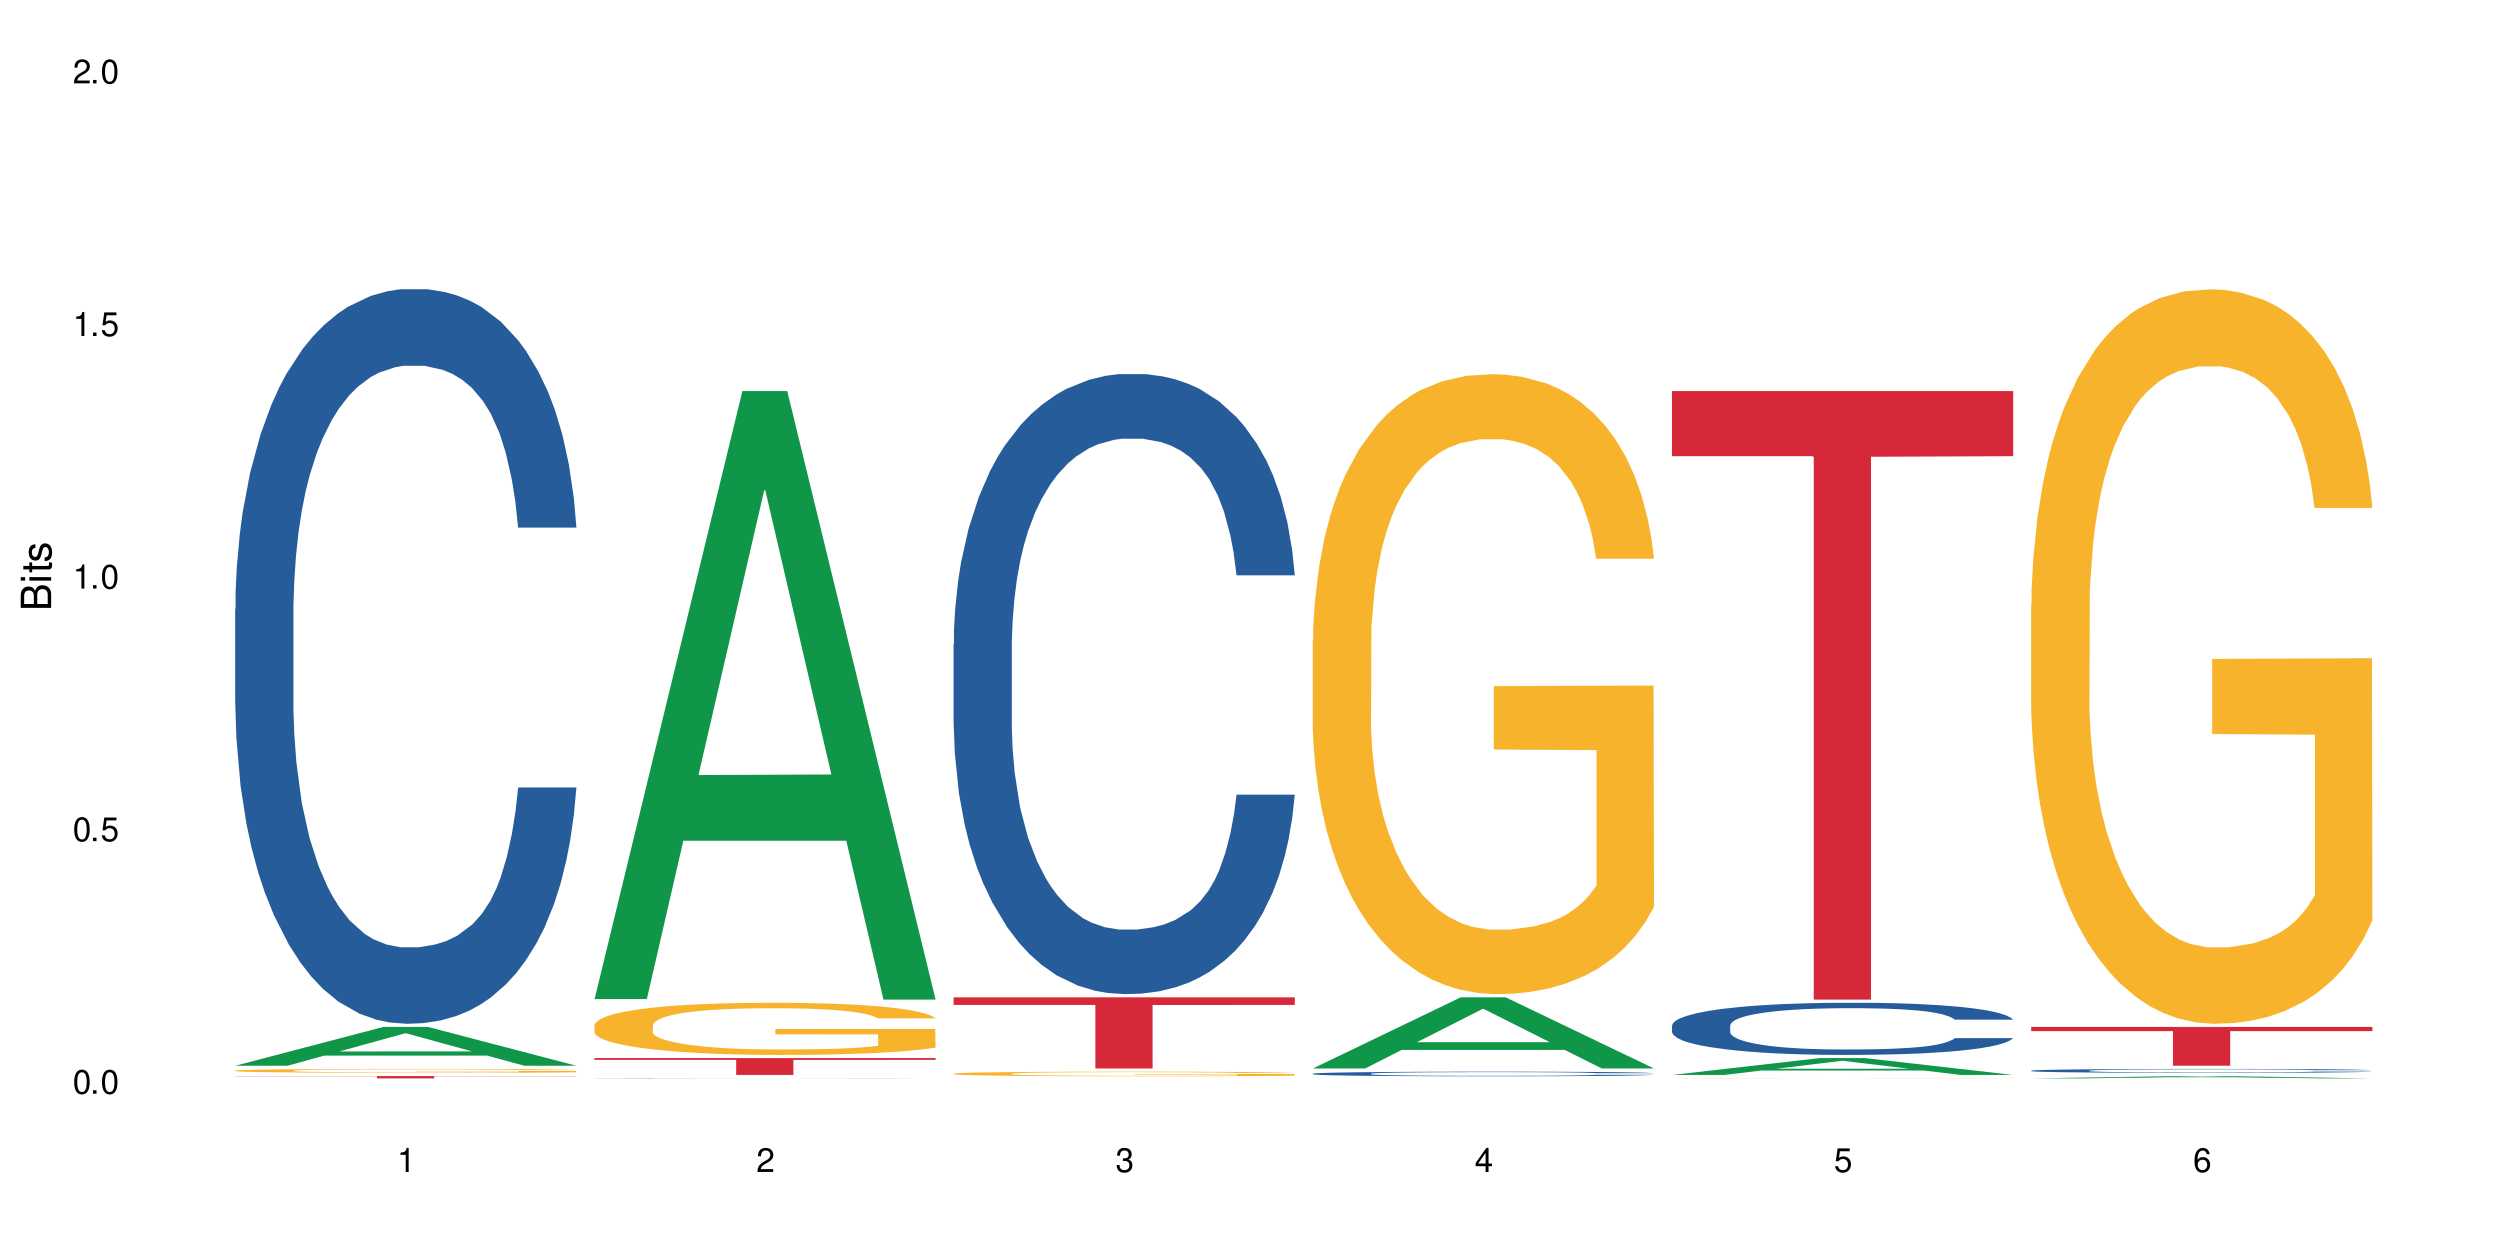
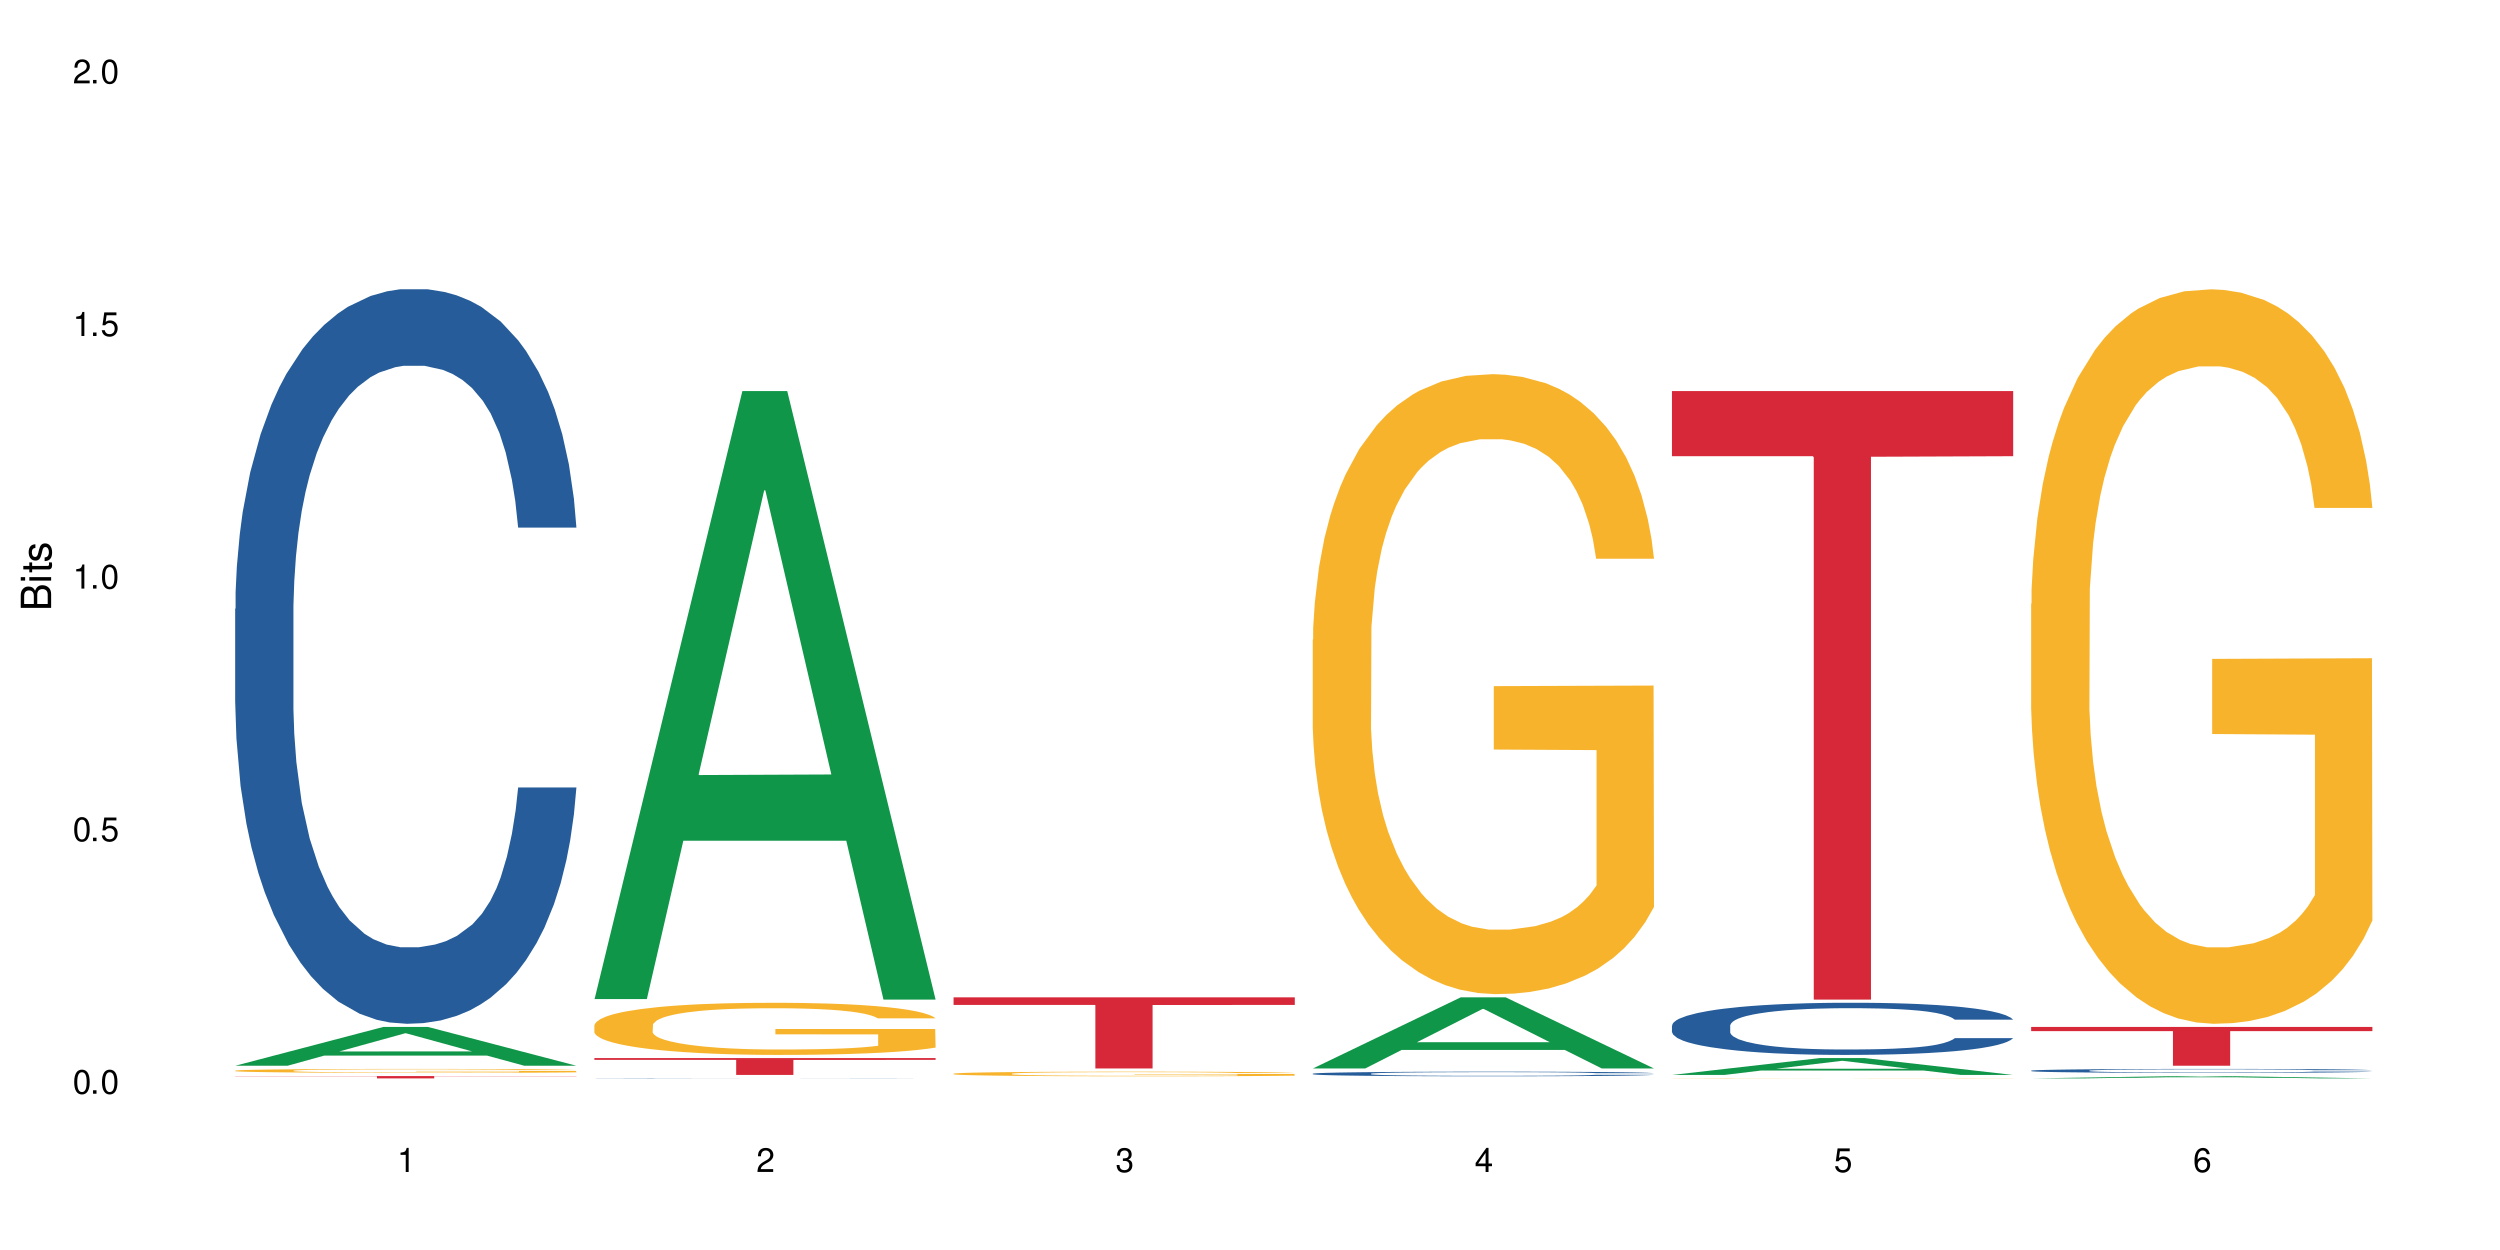
<svg xmlns="http://www.w3.org/2000/svg" xmlns:xlink="http://www.w3.org/1999/xlink" width="720" height="360" viewBox="0 0 720 360">
  <defs>
    <g>
      <g id="glyph-0-0">
</g>
      <g id="glyph-0-1">
        <path d="M 2.641 -6.938 C 2 -6.938 1.422 -6.656 1.078 -6.172 C 0.641 -5.562 0.406 -4.641 0.406 -3.359 C 0.406 -1.016 1.188 0.219 2.641 0.219 C 4.078 0.219 4.859 -1.016 4.859 -3.297 C 4.859 -4.641 4.656 -5.547 4.203 -6.172 C 3.844 -6.656 3.281 -6.938 2.641 -6.938 Z M 2.641 -6.188 C 3.547 -6.188 4 -5.25 4 -3.375 C 4 -1.406 3.562 -0.484 2.625 -0.484 C 1.734 -0.484 1.281 -1.438 1.281 -3.344 C 1.281 -5.25 1.734 -6.188 2.641 -6.188 Z M 2.641 -6.188 " />
      </g>
      <g id="glyph-0-2">
        <path d="M 1.828 -1 L 0.828 -1 L 0.828 0 L 1.828 0 Z M 1.828 -1 " />
      </g>
      <g id="glyph-0-3">
        <path d="M 4.562 -6.797 L 1.062 -6.797 L 0.547 -3.094 L 1.328 -3.094 C 1.719 -3.562 2.047 -3.734 2.578 -3.734 C 3.484 -3.734 4.062 -3.109 4.062 -2.094 C 4.062 -1.125 3.484 -0.531 2.578 -0.531 C 1.828 -0.531 1.375 -0.906 1.188 -1.672 L 0.328 -1.672 C 0.453 -1.109 0.547 -0.844 0.75 -0.594 C 1.125 -0.078 1.828 0.219 2.594 0.219 C 3.969 0.219 4.922 -0.781 4.922 -2.219 C 4.922 -3.562 4.031 -4.484 2.719 -4.484 C 2.25 -4.484 1.859 -4.359 1.469 -4.062 L 1.734 -5.969 L 4.562 -5.969 Z M 4.562 -6.797 " />
      </g>
      <g id="glyph-0-4">
        <path d="M 2.484 -4.938 L 2.484 0 L 3.328 0 L 3.328 -6.938 L 2.766 -6.938 C 2.469 -5.875 2.281 -5.734 0.984 -5.562 L 0.984 -4.938 Z M 2.484 -4.938 " />
      </g>
      <g id="glyph-0-5">
        <path d="M 4.859 -0.828 L 1.281 -0.828 C 1.359 -1.406 1.672 -1.781 2.5 -2.281 L 3.469 -2.828 C 4.406 -3.344 4.906 -4.062 4.906 -4.906 C 4.906 -5.484 4.672 -6.031 4.266 -6.406 C 3.859 -6.766 3.375 -6.938 2.719 -6.938 C 1.859 -6.938 1.219 -6.625 0.844 -6.031 C 0.609 -5.672 0.5 -5.234 0.484 -4.531 L 1.328 -4.531 C 1.359 -5.016 1.406 -5.281 1.531 -5.516 C 1.75 -5.938 2.188 -6.203 2.703 -6.203 C 3.469 -6.203 4.031 -5.641 4.031 -4.891 C 4.031 -4.344 3.719 -3.859 3.125 -3.516 L 2.234 -3 C 0.812 -2.172 0.406 -1.531 0.328 -0.016 L 4.859 -0.016 Z M 4.859 -0.828 " />
      </g>
      <g id="glyph-0-6">
        <path d="M 2.125 -3.188 L 2.578 -3.188 C 3.5 -3.188 3.984 -2.766 3.984 -1.922 C 3.984 -1.062 3.469 -0.531 2.594 -0.531 C 1.656 -0.531 1.203 -1 1.156 -2.016 L 0.312 -2.016 C 0.344 -1.453 0.438 -1.094 0.609 -0.781 C 0.953 -0.109 1.625 0.219 2.547 0.219 C 3.953 0.219 4.859 -0.625 4.859 -1.938 C 4.859 -2.828 4.516 -3.297 3.703 -3.594 C 4.344 -3.844 4.656 -4.328 4.656 -5.031 C 4.656 -6.219 3.875 -6.938 2.578 -6.938 C 1.203 -6.938 0.484 -6.172 0.453 -4.703 L 1.297 -4.703 C 1.312 -5.125 1.344 -5.359 1.453 -5.578 C 1.641 -5.969 2.062 -6.203 2.594 -6.203 C 3.344 -6.203 3.797 -5.75 3.797 -5 C 3.797 -4.516 3.609 -4.219 3.25 -4.047 C 3.016 -3.953 2.703 -3.922 2.125 -3.906 Z M 2.125 -3.188 " />
      </g>
      <g id="glyph-0-7">
        <path d="M 3.141 -1.672 L 3.141 0 L 3.984 0 L 3.984 -1.672 L 4.984 -1.672 L 4.984 -2.438 L 3.984 -2.438 L 3.984 -6.938 L 3.359 -6.938 L 0.266 -2.578 L 0.266 -1.672 Z M 3.141 -2.438 L 1 -2.438 L 3.141 -5.5 Z M 3.141 -2.438 " />
      </g>
      <g id="glyph-0-8">
        <path d="M 4.781 -5.125 C 4.609 -6.266 3.891 -6.938 2.844 -6.938 C 2.094 -6.938 1.422 -6.578 1.031 -5.953 C 0.594 -5.266 0.406 -4.422 0.406 -3.172 C 0.406 -2 0.578 -1.25 0.984 -0.641 C 1.359 -0.078 1.953 0.219 2.703 0.219 C 3.984 0.219 4.922 -0.75 4.922 -2.094 C 4.922 -3.375 4.062 -4.281 2.844 -4.281 C 2.172 -4.281 1.641 -4.031 1.281 -3.516 C 1.281 -5.234 1.828 -6.188 2.797 -6.188 C 3.391 -6.188 3.797 -5.797 3.938 -5.125 Z M 2.734 -3.531 C 3.547 -3.531 4.062 -2.953 4.062 -2.031 C 4.062 -1.156 3.484 -0.531 2.703 -0.531 C 1.922 -0.531 1.328 -1.188 1.328 -2.078 C 1.328 -2.938 1.906 -3.531 2.734 -3.531 Z M 2.734 -3.531 " />
      </g>
      <g id="glyph-1-0">
</g>
      <g id="glyph-1-1">
        <path d="M 0 -0.953 L 0 -4.891 C 0 -5.719 -0.234 -6.344 -0.734 -6.797 C -1.188 -7.234 -1.812 -7.469 -2.5 -7.469 C -3.547 -7.469 -4.188 -7 -4.625 -5.875 C -4.984 -6.688 -5.625 -7.094 -6.531 -7.094 C -7.172 -7.094 -7.734 -6.859 -8.141 -6.391 C -8.562 -5.922 -8.75 -5.344 -8.75 -4.5 L -8.75 -0.953 Z M -4.984 -2.062 L -7.766 -2.062 L -7.766 -4.219 C -7.766 -4.844 -7.688 -5.203 -7.453 -5.5 C -7.219 -5.812 -6.859 -5.969 -6.375 -5.969 C -5.891 -5.969 -5.531 -5.812 -5.297 -5.5 C -5.062 -5.203 -4.984 -4.844 -4.984 -4.219 Z M -0.984 -2.062 L -4 -2.062 L -4 -4.781 C -4 -5.766 -3.438 -6.359 -2.484 -6.359 C -1.547 -6.359 -0.984 -5.766 -0.984 -4.781 Z M -0.984 -2.062 " />
      </g>
      <g id="glyph-1-2">
        <path d="M -6.281 -1.797 L -6.281 -0.797 L 0 -0.797 L 0 -1.797 Z M -8.75 -1.797 L -8.75 -0.797 L -7.484 -0.797 L -7.484 -1.797 Z M -8.75 -1.797 " />
      </g>
      <g id="glyph-1-3">
        <path d="M -6.281 -3.047 L -6.281 -2.016 L -8.016 -2.016 L -8.016 -1.016 L -6.281 -1.016 L -6.281 -0.172 L -5.469 -0.172 L -5.469 -1.016 L -0.719 -1.016 C -0.078 -1.016 0.281 -1.453 0.281 -2.234 C 0.281 -2.5 0.25 -2.719 0.188 -3.047 L -0.641 -3.047 C -0.609 -2.906 -0.594 -2.766 -0.594 -2.562 C -0.594 -2.141 -0.719 -2.016 -1.156 -2.016 L -5.469 -2.016 L -5.469 -3.047 Z M -6.281 -3.047 " />
      </g>
      <g id="glyph-1-4">
        <path d="M -4.531 -5.25 C -5.766 -5.25 -6.469 -4.422 -6.469 -2.969 C -6.469 -1.516 -5.719 -0.562 -4.547 -0.562 C -3.562 -0.562 -3.094 -1.062 -2.734 -2.562 L -2.516 -3.484 C -2.344 -4.188 -2.094 -4.469 -1.641 -4.469 C -1.047 -4.469 -0.641 -3.875 -0.641 -3 C -0.641 -2.453 -0.797 -2 -1.062 -1.75 C -1.25 -1.594 -1.422 -1.531 -1.875 -1.469 L -1.875 -0.406 C -0.422 -0.453 0.281 -1.266 0.281 -2.922 C 0.281 -4.5 -0.5 -5.516 -1.719 -5.516 C -2.656 -5.516 -3.172 -4.984 -3.469 -3.734 L -3.703 -2.766 C -3.891 -1.953 -4.156 -1.609 -4.594 -1.609 C -5.188 -1.609 -5.547 -2.125 -5.547 -2.938 C -5.547 -3.75 -5.203 -4.172 -4.531 -4.203 Z M -4.531 -5.25 " />
      </g>
    </g>
  </defs>
  <rect x="-72" y="-36" width="864" height="432" fill="rgb(100%, 100%, 100%)" fill-opacity="1" />
  <path fill-rule="nonzero" fill="rgb(6.275%, 58.824%, 28.235%)" fill-opacity="1" d="M 67.73 306.926 L 67.836 306.914 L 110.359 295.766 L 123.273 295.766 L 166.008 306.938 L 150.992 306.938 L 140.281 304.02 L 93.352 304.02 L 82.852 306.926 L 67.73 306.926 L 97.863 302.816 L 135.977 302.805 L 116.973 297.594 L 116.766 297.582 L 116.555 297.613 L 97.758 302.805 L 97.863 302.816 Z M 67.73 306.926 " />
  <path fill-rule="nonzero" fill="rgb(14.51%, 36.078%, 60%)" fill-opacity="1" d="M 67.73 175.355 L 67.852 175.164 L 67.852 170.523 L 68.211 163.176 L 69.051 153.891 L 69.887 147.512 L 72.047 136.102 L 75.043 125.082 L 78.156 116.574 L 80.434 111.547 L 82.473 107.68 L 87.145 100.523 L 90.145 96.852 L 93.379 93.562 L 97.332 90.277 L 100.211 88.344 L 106.684 85.25 L 111.477 83.895 L 115.191 83.316 L 123.223 83.316 L 128.016 84.09 L 131.492 85.055 L 135.324 86.602 L 138.562 88.344 L 144.195 92.598 L 149.227 98.012 L 151.504 101.105 L 155.102 107.098 L 157.855 112.898 L 159.773 117.926 L 161.934 125.082 L 163.848 133.781 L 165.289 143.645 L 166.008 151.957 L 149.227 151.957 L 148.391 144.223 L 147.43 138.23 L 145.633 130.301 L 143.836 124.695 L 141.316 119.086 L 139.039 115.414 L 135.926 111.738 L 133.168 109.418 L 130.293 107.68 L 127.535 106.52 L 122.262 105.359 L 116.148 105.359 L 113.871 105.746 L 109.199 107.293 L 106.684 108.645 L 103.086 111.352 L 100.57 113.867 L 97.574 117.734 L 95.535 121.02 L 93.02 126.047 L 91.223 130.496 L 89.184 136.875 L 87.984 141.711 L 86.906 147.125 L 85.949 153.504 L 85.23 160.273 L 84.75 167.43 L 84.508 174.391 L 84.508 204.359 L 84.75 211.32 L 85.348 219.441 L 86.906 231.238 L 89.184 241.484 L 91.82 249.609 L 94.336 255.41 L 95.777 258.117 L 97.691 261.211 L 100.688 265.078 L 105.004 268.945 L 107.52 270.492 L 111.355 272.039 L 115.312 272.812 L 120.586 272.812 L 125.258 272.039 L 128.375 271.07 L 131.609 269.523 L 136.043 266.238 L 138.801 263.145 L 141.199 259.469 L 142.996 255.797 L 144.195 252.703 L 145.992 246.707 L 147.43 240.133 L 148.508 233.363 L 149.227 226.789 L 166.008 226.789 L 165.289 234.523 L 164.207 242.066 L 163.129 247.676 L 161.453 254.441 L 159.535 260.438 L 156.777 267.203 L 154.5 271.652 L 151.504 276.484 L 148.75 280.16 L 145.754 283.445 L 141.316 287.312 L 138.441 289.246 L 135.324 290.988 L 131.609 292.535 L 126.938 293.887 L 121.902 294.66 L 117.227 294.855 L 112.195 294.469 L 108.48 293.695 L 103.566 291.953 L 97.453 288.473 L 93.02 284.801 L 89.543 281.125 L 86.547 277.258 L 83.191 272.039 L 78.875 263.531 L 76.238 256.957 L 74.441 251.543 L 72.406 244 L 70.969 237.23 L 69.289 226.402 L 68.09 212.676 L 67.73 202.039 Z M 67.73 175.355 " />
  <path fill-rule="nonzero" fill="rgb(96.863%, 70.196%, 16.863%)" fill-opacity="1" d="M 67.73 308.336 L 67.852 308.336 L 67.852 308.316 L 68.332 308.27 L 69.527 308.203 L 71.086 308.152 L 72.766 308.109 L 73.844 308.086 L 75.641 308.055 L 77.199 308.031 L 81.152 307.988 L 86.188 307.941 L 88.945 307.926 L 92.059 307.906 L 96.496 307.887 L 98.531 307.879 L 104.766 307.863 L 111.836 307.852 L 119.625 307.848 L 123.223 307.852 L 128.133 307.855 L 134.848 307.867 L 138.68 307.875 L 141.676 307.887 L 144.793 307.898 L 148.629 307.922 L 152.223 307.945 L 155.102 307.973 L 157.977 308 L 160.375 308.035 L 162.41 308.07 L 164.207 308.117 L 165.289 308.152 L 166.008 308.188 L 149.348 308.188 L 148.391 308.152 L 147.309 308.125 L 145.512 308.09 L 143.715 308.062 L 141.918 308.043 L 138.562 308.016 L 135.684 308 L 132.09 307.988 L 128.613 307.977 L 124.66 307.973 L 122.262 307.969 L 115.91 307.969 L 110.156 307.977 L 106.801 307.984 L 104.406 307.992 L 101.047 308.008 L 99.012 308.02 L 97.812 308.027 L 94.219 308.062 L 91.82 308.09 L 90.504 308.109 L 88.824 308.141 L 87.625 308.168 L 86.309 308.211 L 85.59 308.242 L 84.629 308.312 L 84.508 308.5 L 84.871 308.539 L 85.59 308.582 L 86.547 308.621 L 87.984 308.66 L 89.422 308.688 L 91.941 308.73 L 94.098 308.758 L 95.777 308.773 L 99.012 308.805 L 100.328 308.812 L 103.445 308.832 L 106.684 308.844 L 110.637 308.859 L 113.633 308.863 L 118.426 308.871 L 124.539 308.871 L 131.73 308.863 L 136.285 308.855 L 139.398 308.848 L 141.438 308.84 L 143.953 308.828 L 145.754 308.816 L 147.43 308.805 L 149.469 308.789 L 149.469 308.539 L 119.863 308.539 L 119.863 308.422 L 165.887 308.422 L 166.008 308.828 L 163.488 308.855 L 160.375 308.883 L 157.379 308.902 L 154.262 308.922 L 149.828 308.941 L 146.23 308.953 L 140.719 308.969 L 135.684 308.977 L 130.41 308.984 L 125.738 308.988 L 120.223 308.988 L 115.312 308.984 L 110.039 308.98 L 105.844 308.973 L 98.172 308.949 L 93.379 308.926 L 90.262 308.906 L 87.027 308.887 L 83.789 308.859 L 80.914 308.832 L 77.078 308.785 L 75.043 308.754 L 73.125 308.719 L 71.688 308.688 L 70.367 308.648 L 69.41 308.617 L 68.449 308.57 L 67.969 308.531 L 67.73 308.5 Z M 67.73 308.336 " />
  <path fill-rule="nonzero" fill="rgb(83.922%, 15.686%, 22.353%)" fill-opacity="1" d="M 67.73 309.902 L 166.008 309.902 L 166.008 309.973 L 125.047 309.973 L 125.047 310.582 L 108.57 310.582 L 108.57 309.977 L 108.332 309.973 L 67.73 309.973 Z M 67.73 309.902 " />
  <path fill-rule="nonzero" fill="rgb(6.275%, 58.824%, 28.235%)" fill-opacity="1" d="M 171.18 287.727 L 171.285 287.559 L 213.809 112.621 L 226.723 112.621 L 269.453 287.891 L 254.441 287.891 L 243.73 242.141 L 196.797 242.141 L 186.297 287.727 L 171.18 287.727 L 201.312 223.215 L 239.426 223.047 L 220.422 141.258 L 220.211 141.094 L 220 141.586 L 201.207 223.047 L 201.312 223.215 Z M 171.18 287.727 " />
  <path fill-rule="nonzero" fill="rgb(14.51%, 36.078%, 60%)" fill-opacity="1" d="M 171.18 310.535 L 171.297 310.535 L 171.66 310.531 L 172.496 310.527 L 173.336 310.527 L 175.492 310.523 L 178.488 310.516 L 181.605 310.516 L 183.883 310.512 L 185.922 310.512 L 190.594 310.508 L 193.59 310.508 L 196.828 310.504 L 203.656 310.504 L 210.129 310.5 L 234.938 310.5 L 238.773 310.504 L 247.641 310.504 L 252.676 310.508 L 254.953 310.508 L 258.547 310.512 L 261.305 310.512 L 263.223 310.516 L 265.379 310.516 L 267.297 310.52 L 268.734 310.523 L 269.453 310.527 L 252.676 310.527 L 251.836 310.523 L 250.879 310.523 L 249.082 310.52 L 247.281 310.516 L 244.766 310.516 L 242.488 310.512 L 230.984 310.512 L 225.711 310.508 L 217.32 310.508 L 212.645 310.512 L 204.016 310.512 L 201.02 310.516 L 198.984 310.516 L 196.469 310.52 L 194.668 310.52 L 192.633 310.523 L 191.434 310.523 L 190.355 310.527 L 189.395 310.527 L 188.676 310.531 L 188.199 310.535 L 187.957 310.535 L 187.957 310.547 L 188.199 310.551 L 188.797 310.555 L 190.355 310.559 L 192.633 310.562 L 195.27 310.566 L 197.785 310.566 L 199.223 310.57 L 204.137 310.57 L 208.453 310.574 L 239.492 310.574 L 242.25 310.57 L 244.645 310.57 L 246.445 310.566 L 249.441 310.566 L 250.879 310.562 L 251.957 310.559 L 269.453 310.559 L 268.734 310.559 L 266.578 310.566 L 264.898 310.566 L 262.984 310.57 L 260.227 310.574 L 257.949 310.574 L 254.953 310.578 L 249.199 310.578 L 244.766 310.582 L 200.902 310.582 L 196.469 310.578 L 189.996 310.578 L 186.641 310.574 L 182.324 310.57 L 179.688 310.57 L 177.891 310.566 L 175.852 310.562 L 174.414 310.562 L 172.738 310.559 L 171.539 310.551 L 171.18 310.547 Z M 171.18 310.535 " />
  <path fill-rule="nonzero" fill="rgb(96.863%, 70.196%, 16.863%)" fill-opacity="1" d="M 171.18 295.23 L 171.297 295.219 L 171.297 294.945 L 171.777 294.328 L 172.977 293.477 L 174.535 292.777 L 176.211 292.23 L 177.293 291.941 L 179.09 291.531 L 180.648 291.23 L 184.602 290.613 L 189.637 290.035 L 192.391 289.789 L 195.508 289.555 L 199.941 289.297 L 201.98 289.199 L 208.211 288.98 L 215.281 288.844 L 223.074 288.801 L 226.668 288.816 L 231.582 288.871 L 238.293 289.02 L 242.129 289.16 L 245.125 289.297 L 248.242 289.473 L 252.078 289.746 L 255.672 290.078 L 258.547 290.406 L 261.426 290.816 L 263.82 291.258 L 265.859 291.734 L 267.656 292.312 L 268.734 292.793 L 269.453 293.273 L 252.797 293.273 L 251.836 292.793 L 250.758 292.422 L 248.961 291.969 L 247.164 291.641 L 245.363 291.379 L 242.008 291.023 L 239.133 290.805 L 235.539 290.613 L 232.062 290.488 L 228.105 290.406 L 225.711 290.379 L 219.359 290.379 L 213.605 290.477 L 210.25 290.586 L 207.852 290.695 L 204.496 290.898 L 202.461 291.062 L 201.262 291.176 L 197.664 291.598 L 195.27 291.984 L 193.949 292.242 L 192.273 292.656 L 191.074 293.023 L 189.754 293.574 L 189.035 293.984 L 188.078 294.918 L 187.957 297.387 L 188.316 297.906 L 189.035 298.469 L 189.996 298.961 L 191.434 299.484 L 192.871 299.879 L 195.387 300.414 L 197.547 300.77 L 199.223 301.004 L 202.461 301.375 L 203.777 301.496 L 206.895 301.746 L 210.129 301.938 L 214.086 302.102 L 217.082 302.184 L 221.875 302.254 L 227.988 302.254 L 235.18 302.168 L 239.73 302.059 L 242.848 301.949 L 244.887 301.855 L 247.402 301.703 L 249.199 301.566 L 250.879 301.414 L 252.914 301.184 L 252.914 297.906 L 223.312 297.891 L 223.312 296.355 L 269.336 296.344 L 269.453 301.703 L 266.938 302.074 L 263.82 302.43 L 260.824 302.703 L 257.711 302.938 L 253.273 303.199 L 249.68 303.363 L 244.168 303.555 L 239.133 303.68 L 233.859 303.762 L 229.184 303.801 L 223.672 303.816 L 218.758 303.789 L 213.484 303.707 L 209.289 303.598 L 205.457 303.457 L 201.621 303.281 L 196.828 302.992 L 193.711 302.758 L 190.473 302.473 L 187.238 302.129 L 184.363 301.758 L 182.445 301.469 L 180.527 301.141 L 178.488 300.73 L 176.57 300.266 L 175.133 299.84 L 173.816 299.359 L 172.855 298.906 L 171.898 298.289 L 171.418 297.797 L 171.18 297.371 Z M 171.18 295.23 " />
  <path fill-rule="nonzero" fill="rgb(83.922%, 15.686%, 22.353%)" fill-opacity="1" d="M 171.18 304.727 L 269.453 304.727 L 269.453 305.25 L 228.496 305.254 L 228.496 309.59 L 212.02 309.59 L 212.02 305.258 L 211.777 305.25 L 171.18 305.25 Z M 171.18 304.727 " />
-   <path fill-rule="nonzero" fill="rgb(14.51%, 36.078%, 60%)" fill-opacity="1" d="M 274.629 185.445 L 274.746 185.281 L 274.746 181.367 L 275.105 175.164 L 275.945 167.328 L 276.785 161.941 L 278.941 152.312 L 281.938 143.012 L 285.055 135.828 L 287.332 131.586 L 289.367 128.32 L 294.043 122.281 L 297.039 119.18 L 300.273 116.406 L 304.23 113.633 L 307.105 112 L 313.578 109.387 L 318.371 108.246 L 322.086 107.754 L 330.117 107.754 L 334.91 108.41 L 338.387 109.223 L 342.223 110.531 L 345.457 112 L 351.09 115.59 L 356.125 120.16 L 358.402 122.77 L 361.996 127.832 L 364.754 132.727 L 366.672 136.973 L 368.828 143.012 L 370.746 150.355 L 372.184 158.68 L 372.902 165.695 L 356.125 165.695 L 355.285 159.168 L 354.324 154.109 L 352.527 147.418 L 350.73 142.684 L 348.215 137.949 L 345.938 134.848 L 342.82 131.75 L 340.062 129.789 L 337.188 128.32 L 334.43 127.34 L 329.156 126.363 L 323.047 126.363 L 320.77 126.688 L 316.094 127.996 L 313.578 129.137 L 309.98 131.422 L 307.465 133.543 L 304.469 136.809 L 302.434 139.582 L 299.914 143.828 L 298.117 147.582 L 296.078 152.965 L 294.883 157.047 L 293.801 161.617 L 292.844 167.004 L 292.125 172.715 L 291.645 178.754 L 291.406 184.629 L 291.406 209.93 L 291.645 215.805 L 292.246 222.66 L 293.801 232.617 L 296.078 241.266 L 298.715 248.121 L 301.234 253.02 L 302.672 255.305 L 304.59 257.914 L 307.586 261.18 L 311.898 264.441 L 314.418 265.75 L 318.25 267.055 L 322.207 267.707 L 327.48 267.707 L 332.152 267.055 L 335.27 266.238 L 338.508 264.934 L 342.941 262.156 L 345.695 259.547 L 348.094 256.445 L 349.891 253.344 L 351.09 250.734 L 352.887 245.672 L 354.324 240.125 L 355.406 234.41 L 356.125 228.863 L 372.902 228.863 L 372.184 235.391 L 371.105 241.758 L 370.027 246.488 L 368.348 252.203 L 366.43 257.262 L 363.676 262.973 L 361.398 266.727 L 358.402 270.809 L 355.645 273.91 L 352.648 276.684 L 348.215 279.949 L 345.336 281.582 L 342.223 283.051 L 338.508 284.355 L 333.832 285.5 L 328.797 286.152 L 324.125 286.312 L 319.09 285.988 L 315.375 285.336 L 310.461 283.867 L 304.348 280.93 L 299.914 277.828 L 296.438 274.727 L 293.441 271.461 L 290.086 267.055 L 285.773 259.875 L 283.137 254.324 L 281.34 249.754 L 279.301 243.387 L 277.863 237.676 L 276.184 228.535 L 274.988 216.945 L 274.629 207.969 Z M 274.629 185.445 " />
  <path fill-rule="nonzero" fill="rgb(96.863%, 70.196%, 16.863%)" fill-opacity="1" d="M 274.629 309.211 L 274.746 309.211 L 274.746 309.184 L 275.227 309.129 L 276.426 309.055 L 277.984 308.992 L 279.66 308.945 L 280.738 308.918 L 282.535 308.883 L 284.094 308.855 L 288.051 308.801 L 293.082 308.75 L 295.84 308.73 L 298.957 308.707 L 303.391 308.684 L 305.43 308.676 L 311.66 308.656 L 318.73 308.645 L 326.52 308.641 L 330.117 308.641 L 335.031 308.648 L 341.742 308.66 L 345.578 308.672 L 348.574 308.684 L 351.688 308.699 L 355.523 308.727 L 359.121 308.754 L 361.996 308.785 L 364.871 308.82 L 367.27 308.859 L 369.309 308.902 L 371.105 308.953 L 372.184 308.996 L 372.902 309.039 L 356.242 309.039 L 355.285 308.996 L 354.207 308.961 L 352.41 308.922 L 350.609 308.895 L 348.812 308.871 L 345.457 308.84 L 342.582 308.82 L 338.984 308.801 L 335.512 308.789 L 331.555 308.785 L 329.156 308.781 L 322.805 308.781 L 317.055 308.789 L 313.699 308.801 L 311.301 308.809 L 307.945 308.828 L 305.906 308.84 L 304.707 308.852 L 301.113 308.891 L 298.715 308.922 L 297.398 308.945 L 295.719 308.984 L 294.523 309.016 L 293.203 309.062 L 292.484 309.102 L 291.527 309.184 L 291.406 309.402 L 291.766 309.449 L 292.484 309.496 L 293.441 309.543 L 294.883 309.586 L 296.32 309.621 L 298.836 309.672 L 300.992 309.703 L 302.672 309.723 L 305.906 309.754 L 307.227 309.766 L 310.34 309.789 L 313.578 309.805 L 317.531 309.82 L 320.527 309.828 L 325.324 309.832 L 331.434 309.832 L 338.625 309.824 L 343.18 309.816 L 346.297 309.805 L 348.332 309.797 L 350.852 309.785 L 352.648 309.773 L 354.324 309.758 L 356.363 309.738 L 356.363 309.449 L 326.762 309.445 L 326.762 309.312 L 372.781 309.309 L 372.902 309.785 L 370.387 309.816 L 367.27 309.848 L 364.273 309.875 L 361.156 309.895 L 356.723 309.918 L 353.129 309.934 L 347.613 309.949 L 342.582 309.961 L 337.309 309.969 L 332.633 309.969 L 327.121 309.973 L 322.207 309.969 L 316.934 309.961 L 312.738 309.953 L 308.902 309.941 L 305.07 309.926 L 300.273 309.898 L 297.16 309.879 L 293.922 309.852 L 290.688 309.824 L 287.809 309.789 L 285.895 309.766 L 283.977 309.734 L 281.938 309.699 L 280.02 309.656 L 278.582 309.621 L 277.262 309.578 L 276.305 309.535 L 275.348 309.48 L 274.867 309.438 L 274.629 309.402 Z M 274.629 309.211 " />
  <path fill-rule="nonzero" fill="rgb(83.922%, 15.686%, 22.353%)" fill-opacity="1" d="M 274.629 287.227 L 372.902 287.227 L 372.902 289.422 L 331.945 289.441 L 331.945 307.727 L 315.465 307.727 L 315.465 289.461 L 315.227 289.422 L 274.629 289.422 Z M 274.629 287.227 " />
  <path fill-rule="nonzero" fill="rgb(6.275%, 58.824%, 28.235%)" fill-opacity="1" d="M 378.074 307.711 L 378.18 307.691 L 420.703 287.227 L 433.617 287.227 L 476.352 307.727 L 461.336 307.727 L 450.625 302.375 L 403.695 302.375 L 393.195 307.711 L 378.074 307.711 L 408.207 300.164 L 446.32 300.145 L 427.316 290.578 L 427.109 290.559 L 426.898 290.613 L 408.105 300.145 L 408.207 300.164 Z M 378.074 307.711 " />
-   <path fill-rule="nonzero" fill="rgb(14.51%, 36.078%, 60%)" fill-opacity="1" d="M 378.074 309.219 L 378.195 309.219 L 378.195 309.191 L 378.555 309.145 L 379.395 309.086 L 380.23 309.043 L 382.391 308.973 L 385.387 308.902 L 388.5 308.852 L 390.777 308.82 L 392.816 308.793 L 397.492 308.75 L 400.488 308.727 L 403.723 308.707 L 407.676 308.684 L 410.555 308.672 L 417.027 308.652 L 421.82 308.645 L 425.535 308.641 L 433.566 308.641 L 438.359 308.645 L 441.836 308.652 L 445.668 308.66 L 448.906 308.672 L 454.539 308.699 L 459.57 308.734 L 461.848 308.754 L 465.445 308.789 L 468.199 308.828 L 470.117 308.859 L 472.277 308.902 L 474.191 308.957 L 475.633 309.02 L 476.352 309.074 L 459.57 309.074 L 458.734 309.023 L 457.773 308.988 L 455.977 308.938 L 454.18 308.902 L 451.66 308.867 L 449.383 308.844 L 446.27 308.82 L 443.512 308.805 L 440.637 308.793 L 437.879 308.785 L 432.605 308.781 L 424.215 308.781 L 419.543 308.793 L 417.027 308.801 L 413.43 308.816 L 410.914 308.832 L 407.918 308.859 L 405.879 308.879 L 403.363 308.91 L 401.566 308.938 L 399.527 308.977 L 398.328 309.008 L 397.25 309.043 L 396.293 309.082 L 395.574 309.125 L 395.094 309.172 L 394.855 309.215 L 394.855 309.402 L 395.094 309.445 L 395.691 309.496 L 397.25 309.57 L 399.527 309.637 L 402.164 309.688 L 404.68 309.723 L 406.121 309.742 L 408.035 309.762 L 411.035 309.785 L 415.348 309.809 L 417.863 309.82 L 421.699 309.828 L 425.656 309.832 L 430.93 309.832 L 435.602 309.828 L 438.719 309.82 L 441.953 309.812 L 446.387 309.793 L 449.145 309.773 L 451.543 309.75 L 453.34 309.727 L 454.539 309.707 L 456.336 309.668 L 457.773 309.629 L 458.852 309.586 L 459.57 309.543 L 476.352 309.543 L 475.633 309.594 L 474.555 309.641 L 473.473 309.676 L 471.797 309.719 L 469.879 309.754 L 467.121 309.797 L 464.844 309.824 L 461.848 309.855 L 459.094 309.879 L 456.098 309.898 L 451.66 309.926 L 448.785 309.938 L 445.668 309.949 L 441.953 309.957 L 437.281 309.965 L 432.246 309.969 L 427.574 309.973 L 422.539 309.969 L 418.824 309.965 L 413.91 309.953 L 407.797 309.93 L 403.363 309.91 L 399.887 309.887 L 396.891 309.859 L 393.535 309.828 L 389.223 309.773 L 386.586 309.734 L 384.785 309.699 L 382.75 309.652 L 381.312 309.609 L 379.633 309.543 L 378.434 309.453 L 378.074 309.387 Z M 378.074 309.219 " />
+   <path fill-rule="nonzero" fill="rgb(14.51%, 36.078%, 60%)" fill-opacity="1" d="M 378.074 309.219 L 378.195 309.219 L 378.195 309.191 L 378.555 309.145 L 379.395 309.086 L 380.23 309.043 L 382.391 308.973 L 385.387 308.902 L 388.5 308.852 L 390.777 308.82 L 392.816 308.793 L 397.492 308.75 L 400.488 308.727 L 403.723 308.707 L 407.676 308.684 L 410.555 308.672 L 417.027 308.652 L 421.82 308.645 L 425.535 308.641 L 433.566 308.641 L 438.359 308.645 L 441.836 308.652 L 445.668 308.66 L 448.906 308.672 L 454.539 308.699 L 459.57 308.734 L 461.848 308.754 L 465.445 308.789 L 468.199 308.828 L 470.117 308.859 L 472.277 308.902 L 474.191 308.957 L 475.633 309.02 L 476.352 309.074 L 459.57 309.074 L 458.734 309.023 L 457.773 308.988 L 455.977 308.938 L 454.18 308.902 L 451.66 308.867 L 449.383 308.844 L 446.27 308.82 L 443.512 308.805 L 440.637 308.793 L 437.879 308.785 L 432.605 308.781 L 424.215 308.781 L 419.543 308.793 L 417.027 308.801 L 413.43 308.816 L 410.914 308.832 L 407.918 308.859 L 405.879 308.879 L 403.363 308.91 L 401.566 308.938 L 399.527 308.977 L 398.328 309.008 L 397.25 309.043 L 396.293 309.082 L 395.574 309.125 L 395.094 309.172 L 394.855 309.215 L 394.855 309.402 L 395.094 309.445 L 395.691 309.496 L 397.25 309.57 L 399.527 309.637 L 402.164 309.688 L 404.68 309.723 L 406.121 309.742 L 408.035 309.762 L 411.035 309.785 L 415.348 309.809 L 417.863 309.82 L 421.699 309.828 L 425.656 309.832 L 430.93 309.832 L 435.602 309.828 L 438.719 309.82 L 441.953 309.812 L 446.387 309.793 L 449.145 309.773 L 451.543 309.75 L 453.34 309.727 L 454.539 309.707 L 456.336 309.668 L 457.773 309.629 L 459.57 309.543 L 476.352 309.543 L 475.633 309.594 L 474.555 309.641 L 473.473 309.676 L 471.797 309.719 L 469.879 309.754 L 467.121 309.797 L 464.844 309.824 L 461.848 309.855 L 459.094 309.879 L 456.098 309.898 L 451.66 309.926 L 448.785 309.938 L 445.668 309.949 L 441.953 309.957 L 437.281 309.965 L 432.246 309.969 L 427.574 309.973 L 422.539 309.969 L 418.824 309.965 L 413.91 309.953 L 407.797 309.93 L 403.363 309.91 L 399.887 309.887 L 396.891 309.859 L 393.535 309.828 L 389.223 309.773 L 386.586 309.734 L 384.785 309.699 L 382.75 309.652 L 381.312 309.609 L 379.633 309.543 L 378.434 309.453 L 378.074 309.387 Z M 378.074 309.219 " />
  <path fill-rule="nonzero" fill="rgb(96.863%, 70.196%, 16.863%)" fill-opacity="1" d="M 378.074 184.234 L 378.195 184.07 L 378.195 180.809 L 378.676 173.473 L 379.871 163.363 L 381.43 155.043 L 383.109 148.523 L 384.188 145.098 L 385.984 140.207 L 387.543 136.617 L 391.496 129.281 L 396.531 122.43 L 399.289 119.496 L 402.402 116.723 L 406.84 113.625 L 408.875 112.484 L 415.109 109.875 L 422.18 108.246 L 429.969 107.754 L 433.566 107.918 L 438.48 108.57 L 445.191 110.363 L 449.023 111.996 L 452.02 113.625 L 455.137 115.746 L 458.973 119.008 L 462.566 122.922 L 465.445 126.836 L 468.32 131.727 L 470.719 136.945 L 472.754 142.652 L 474.555 149.5 L 475.633 155.207 L 476.352 160.914 L 459.691 160.914 L 458.734 155.207 L 457.652 150.805 L 455.855 145.426 L 454.059 141.512 L 452.262 138.41 L 448.906 134.172 L 446.027 131.562 L 442.434 129.281 L 438.957 127.812 L 435.004 126.836 L 432.605 126.508 L 426.254 126.508 L 420.5 127.648 L 417.145 128.953 L 414.75 130.258 L 411.395 132.703 L 409.355 134.66 L 408.156 135.965 L 404.562 141.02 L 402.164 145.586 L 400.848 148.684 L 399.168 153.578 L 397.969 157.98 L 396.652 164.504 L 395.934 169.395 L 394.973 180.484 L 394.855 209.836 L 395.215 216.031 L 395.934 222.719 L 396.891 228.59 L 398.328 234.785 L 399.766 239.516 L 402.285 245.875 L 404.441 250.113 L 406.121 252.887 L 409.355 257.289 L 410.672 258.754 L 413.789 261.691 L 417.027 263.973 L 420.98 265.93 L 423.977 266.91 L 428.77 267.723 L 434.883 267.723 L 442.074 266.746 L 446.629 265.441 L 449.746 264.137 L 451.781 262.996 L 454.297 261.203 L 456.098 259.57 L 457.773 257.777 L 459.812 255.004 L 459.812 216.031 L 430.211 215.867 L 430.211 197.605 L 476.23 197.441 L 476.352 261.203 L 473.832 265.605 L 470.719 269.844 L 467.723 273.105 L 464.605 275.879 L 460.172 278.977 L 456.574 280.934 L 451.062 283.215 L 446.027 284.684 L 440.754 285.66 L 436.082 286.152 L 430.57 286.312 L 425.656 285.988 L 420.383 285.008 L 416.188 283.703 L 412.352 282.074 L 408.516 279.953 L 403.723 276.531 L 400.605 273.758 L 397.371 270.332 L 394.133 266.258 L 391.258 261.855 L 389.34 258.43 L 387.422 254.516 L 385.387 249.625 L 383.469 244.078 L 382.031 239.023 L 380.711 233.316 L 379.754 227.938 L 378.793 220.598 L 378.316 214.727 L 378.074 209.672 Z M 378.074 184.234 " />
  <path fill-rule="nonzero" fill="rgb(6.275%, 58.824%, 28.235%)" fill-opacity="1" d="M 481.523 309.582 L 481.629 309.578 L 524.152 304.727 L 537.066 304.727 L 579.797 309.59 L 564.785 309.59 L 554.074 308.32 L 507.141 308.32 L 496.641 309.582 L 481.523 309.582 L 511.656 307.793 L 549.77 307.789 L 530.766 305.523 L 530.555 305.516 L 530.348 305.531 L 511.551 307.789 L 511.656 307.793 Z M 481.523 309.582 " />
  <path fill-rule="nonzero" fill="rgb(14.51%, 36.078%, 60%)" fill-opacity="1" d="M 481.523 295.336 L 481.645 295.32 L 481.645 294.992 L 482.004 294.469 L 482.84 293.812 L 483.68 293.359 L 485.836 292.547 L 488.832 291.766 L 491.949 291.164 L 494.227 290.805 L 496.266 290.531 L 500.938 290.023 L 503.934 289.762 L 507.172 289.527 L 511.125 289.297 L 514 289.16 L 520.473 288.938 L 525.27 288.844 L 528.984 288.801 L 537.012 288.801 L 541.809 288.855 L 545.281 288.926 L 549.117 289.035 L 552.352 289.16 L 557.984 289.461 L 563.02 289.844 L 565.297 290.066 L 568.891 290.488 L 571.648 290.902 L 573.566 291.258 L 575.723 291.766 L 577.641 292.383 L 579.078 293.082 L 579.797 293.672 L 563.02 293.672 L 562.18 293.125 L 561.223 292.699 L 559.426 292.137 L 557.625 291.738 L 555.109 291.34 L 552.832 291.078 L 549.715 290.82 L 546.961 290.656 L 544.082 290.531 L 541.328 290.449 L 536.055 290.367 L 529.941 290.367 L 527.664 290.395 L 522.992 290.504 L 520.473 290.602 L 516.879 290.793 L 514.363 290.969 L 511.367 291.246 L 509.328 291.477 L 506.812 291.836 L 505.012 292.152 L 502.977 292.602 L 501.777 292.945 L 500.699 293.332 L 499.738 293.785 L 499.02 294.266 L 498.543 294.773 L 498.301 295.266 L 498.301 297.395 L 498.543 297.887 L 499.141 298.465 L 500.699 299.301 L 502.977 300.027 L 505.613 300.605 L 508.129 301.016 L 509.566 301.207 L 511.484 301.426 L 514.48 301.703 L 518.797 301.977 L 521.312 302.086 L 525.148 302.195 L 529.102 302.25 L 534.375 302.25 L 539.051 302.195 L 542.168 302.129 L 545.402 302.016 L 549.836 301.785 L 552.594 301.566 L 554.988 301.305 L 556.789 301.043 L 557.984 300.824 L 559.785 300.398 L 561.223 299.93 L 562.301 299.449 L 563.02 298.984 L 579.797 298.984 L 579.078 299.535 L 578 300.07 L 576.922 300.465 L 575.246 300.945 L 573.328 301.371 L 570.57 301.852 L 568.293 302.168 L 565.297 302.512 L 562.539 302.773 L 559.543 303.004 L 555.109 303.281 L 552.234 303.418 L 549.117 303.539 L 545.402 303.652 L 540.727 303.746 L 535.695 303.801 L 531.02 303.816 L 525.988 303.789 L 522.27 303.734 L 517.359 303.609 L 511.246 303.363 L 506.812 303.102 L 503.336 302.84 L 500.34 302.566 L 496.984 302.195 L 492.668 301.594 L 490.031 301.125 L 488.234 300.742 L 486.195 300.207 L 484.758 299.727 L 483.082 298.957 L 481.883 297.984 L 481.523 297.227 Z M 481.523 295.336 " />
  <path fill-rule="nonzero" fill="rgb(96.863%, 70.196%, 16.863%)" fill-opacity="1" d="M 481.523 310.535 L 481.645 310.535 L 482.121 310.531 L 483.32 310.527 L 484.879 310.523 L 486.555 310.52 L 487.637 310.52 L 489.434 310.516 L 490.992 310.516 L 494.945 310.512 L 499.98 310.508 L 502.734 310.508 L 505.852 310.504 L 512.324 310.504 L 518.555 310.5 L 541.926 310.5 L 548.637 310.504 L 558.586 310.504 L 562.422 310.508 L 566.016 310.508 L 568.891 310.512 L 571.77 310.512 L 574.164 310.516 L 576.203 310.516 L 578 310.52 L 579.078 310.523 L 579.797 310.527 L 563.141 310.527 L 562.18 310.523 L 561.102 310.52 L 559.305 310.52 L 557.508 310.516 L 555.711 310.516 L 552.352 310.512 L 538.449 310.512 L 536.055 310.508 L 529.703 310.508 L 523.949 310.512 L 512.805 310.512 L 511.605 310.516 L 508.008 310.516 L 505.613 310.52 L 504.293 310.52 L 502.617 310.523 L 501.418 310.523 L 500.098 310.527 L 499.379 310.531 L 498.422 310.535 L 498.301 310.547 L 498.66 310.551 L 499.379 310.555 L 500.34 310.559 L 501.777 310.559 L 503.215 310.562 L 505.73 310.566 L 509.566 310.566 L 512.805 310.57 L 517.238 310.57 L 520.473 310.574 L 555.23 310.574 L 557.746 310.57 L 563.258 310.57 L 563.258 310.551 L 533.656 310.551 L 533.656 310.543 L 579.68 310.543 L 579.797 310.57 L 577.281 310.574 L 574.164 310.574 L 571.168 310.578 L 568.055 310.578 L 563.617 310.582 L 511.965 310.582 L 507.172 310.578 L 500.82 310.578 L 497.582 310.574 L 494.707 310.574 L 492.789 310.57 L 490.871 310.57 L 488.832 310.566 L 486.918 310.562 L 485.477 310.562 L 484.16 310.559 L 483.199 310.555 L 482.242 310.555 L 481.762 310.551 L 481.523 310.547 Z M 481.523 310.535 " />
  <path fill-rule="nonzero" fill="rgb(83.922%, 15.686%, 22.353%)" fill-opacity="1" d="M 481.523 112.621 L 579.797 112.621 L 579.797 131.383 L 538.84 131.547 L 538.84 287.891 L 522.363 287.891 L 522.363 131.711 L 522.121 131.383 L 481.523 131.383 Z M 481.523 112.621 " />
  <path fill-rule="nonzero" fill="rgb(6.275%, 58.824%, 28.235%)" fill-opacity="1" d="M 584.973 310.582 L 585.074 310.582 L 627.598 309.902 L 640.512 309.902 L 683.246 310.582 L 668.23 310.582 L 657.523 310.406 L 610.59 310.406 L 600.09 310.582 L 584.973 310.582 L 615.105 310.332 L 653.219 310.332 L 634.215 310.012 L 633.793 310.012 L 615 310.332 L 615.105 310.332 Z M 584.973 310.582 " />
  <path fill-rule="nonzero" fill="rgb(14.51%, 36.078%, 60%)" fill-opacity="1" d="M 584.973 308.344 L 585.09 308.344 L 585.09 308.32 L 585.449 308.277 L 586.289 308.23 L 587.129 308.195 L 589.285 308.133 L 592.281 308.074 L 595.398 308.027 L 597.676 308 L 599.711 307.98 L 604.387 307.941 L 607.383 307.922 L 610.617 307.902 L 614.574 307.887 L 617.449 307.875 L 623.922 307.859 L 628.715 307.852 L 632.43 307.848 L 640.461 307.848 L 645.254 307.852 L 648.73 307.859 L 652.566 307.867 L 655.801 307.875 L 661.434 307.898 L 666.469 307.93 L 668.746 307.945 L 672.34 307.977 L 675.098 308.008 L 677.016 308.035 L 679.172 308.074 L 681.09 308.121 L 682.527 308.176 L 683.246 308.219 L 666.469 308.219 L 665.629 308.176 L 664.672 308.145 L 662.871 308.102 L 661.074 308.07 L 658.559 308.043 L 656.281 308.023 L 653.164 308.004 L 650.406 307.988 L 647.531 307.98 L 644.773 307.973 L 639.504 307.969 L 631.113 307.969 L 626.438 307.977 L 623.922 307.984 L 620.328 308 L 617.809 308.012 L 614.812 308.035 L 612.777 308.051 L 610.258 308.078 L 608.461 308.102 L 606.426 308.137 L 605.227 308.164 L 604.148 308.191 L 603.188 308.227 L 602.469 308.262 L 601.988 308.301 L 601.75 308.34 L 601.75 308.5 L 601.988 308.539 L 602.59 308.582 L 604.148 308.645 L 606.426 308.699 L 609.059 308.746 L 611.578 308.777 L 613.016 308.789 L 614.934 308.809 L 617.93 308.828 L 622.242 308.848 L 624.762 308.855 L 628.598 308.863 L 632.551 308.871 L 637.824 308.871 L 642.5 308.863 L 645.613 308.859 L 648.852 308.852 L 653.285 308.832 L 656.043 308.816 L 658.438 308.797 L 660.234 308.777 L 661.434 308.762 L 663.23 308.73 L 664.672 308.691 L 665.75 308.656 L 666.469 308.621 L 683.246 308.621 L 682.527 308.664 L 681.449 308.703 L 680.371 308.734 L 678.691 308.77 L 676.773 308.801 L 674.02 308.84 L 671.742 308.863 L 668.746 308.891 L 665.988 308.91 L 662.992 308.926 L 658.559 308.949 L 655.68 308.957 L 652.566 308.969 L 648.852 308.977 L 644.176 308.984 L 639.141 308.988 L 634.469 308.988 L 629.434 308.984 L 625.719 308.98 L 620.805 308.973 L 614.695 308.953 L 610.258 308.934 L 606.785 308.914 L 603.789 308.895 L 600.43 308.863 L 596.117 308.82 L 593.48 308.785 L 591.684 308.754 L 589.645 308.715 L 588.207 308.676 L 586.527 308.621 L 585.332 308.547 L 584.973 308.488 Z M 584.973 308.344 " />
  <path fill-rule="nonzero" fill="rgb(96.863%, 70.196%, 16.863%)" fill-opacity="1" d="M 584.973 173.918 L 585.09 173.727 L 585.09 169.863 L 585.57 161.168 L 586.77 149.191 L 588.328 139.34 L 590.004 131.613 L 591.082 127.555 L 592.883 121.758 L 594.438 117.508 L 598.395 108.816 L 603.426 100.703 L 606.184 97.223 L 609.301 93.941 L 613.734 90.27 L 615.773 88.918 L 622.004 85.824 L 629.074 83.895 L 636.867 83.316 L 640.461 83.508 L 645.375 84.281 L 652.086 86.406 L 655.922 88.336 L 658.918 90.27 L 662.035 92.781 L 665.867 96.645 L 669.465 101.281 L 672.34 105.918 L 675.215 111.715 L 677.613 117.895 L 679.652 124.656 L 681.449 132.77 L 682.527 139.531 L 683.246 146.293 L 666.586 146.293 L 665.629 139.531 L 664.551 134.316 L 662.754 127.941 L 660.953 123.305 L 659.156 119.633 L 655.801 114.609 L 652.926 111.52 L 649.328 108.816 L 645.855 107.078 L 641.898 105.918 L 639.504 105.531 L 633.148 105.531 L 627.398 106.883 L 624.043 108.43 L 621.645 109.973 L 618.289 112.871 L 616.25 115.191 L 615.055 116.734 L 611.457 122.727 L 609.059 128.133 L 607.742 131.805 L 606.062 137.602 L 604.867 142.816 L 603.547 150.543 L 602.828 156.34 L 601.871 169.477 L 601.75 204.25 L 602.109 211.59 L 602.828 219.512 L 603.789 226.465 L 605.227 233.809 L 606.664 239.41 L 609.18 246.945 L 611.336 251.969 L 613.016 255.25 L 616.25 260.469 L 617.57 262.207 L 620.688 265.684 L 623.922 268.387 L 627.875 270.707 L 630.871 271.867 L 635.668 272.832 L 641.777 272.832 L 648.969 271.672 L 653.523 270.125 L 656.641 268.582 L 658.676 267.23 L 661.195 265.105 L 662.992 263.172 L 664.672 261.047 L 666.707 257.762 L 666.707 211.59 L 637.105 211.398 L 637.105 189.762 L 683.125 189.566 L 683.246 265.105 L 680.73 270.32 L 677.613 275.344 L 674.617 279.207 L 671.5 282.492 L 667.066 286.16 L 663.473 288.48 L 657.957 291.184 L 652.926 292.922 L 647.652 294.082 L 642.977 294.66 L 637.465 294.855 L 632.551 294.469 L 627.277 293.309 L 623.082 291.766 L 619.246 289.832 L 615.414 287.32 L 610.617 283.262 L 607.504 279.98 L 604.266 275.922 L 601.031 271.094 L 598.156 265.875 L 596.238 261.82 L 594.32 257.184 L 592.281 251.387 L 590.363 244.82 L 588.926 238.832 L 587.609 232.07 L 586.648 225.695 L 585.691 217 L 585.211 210.047 L 584.973 204.059 Z M 584.973 173.918 " />
  <path fill-rule="nonzero" fill="rgb(83.922%, 15.686%, 22.353%)" fill-opacity="1" d="M 584.973 295.766 L 683.246 295.766 L 683.246 296.965 L 642.289 296.973 L 642.289 306.938 L 625.809 306.938 L 625.809 296.984 L 625.57 296.965 L 584.973 296.965 Z M 584.973 295.766 " />
  <g fill="rgb(0%, 0%, 0%)" fill-opacity="1">
    <use xlink:href="#glyph-0-1" x="20.965" y="314.993" />
    <use xlink:href="#glyph-0-2" x="25.965" y="314.993" />
    <use xlink:href="#glyph-0-1" x="28.965" y="314.993" />
  </g>
  <g fill="rgb(0%, 0%, 0%)" fill-opacity="1">
    <use xlink:href="#glyph-0-1" x="20.965" y="242.251" />
    <use xlink:href="#glyph-0-2" x="25.965" y="242.251" />
    <use xlink:href="#glyph-0-3" x="28.965" y="242.251" />
  </g>
  <g fill="rgb(0%, 0%, 0%)" fill-opacity="1">
    <use xlink:href="#glyph-0-4" x="20.965" y="169.509" />
    <use xlink:href="#glyph-0-2" x="25.965" y="169.509" />
    <use xlink:href="#glyph-0-1" x="28.965" y="169.509" />
  </g>
  <g fill="rgb(0%, 0%, 0%)" fill-opacity="1">
    <use xlink:href="#glyph-0-4" x="20.965" y="96.767" />
    <use xlink:href="#glyph-0-2" x="25.965" y="96.767" />
    <use xlink:href="#glyph-0-3" x="28.965" y="96.767" />
  </g>
  <g fill="rgb(0%, 0%, 0%)" fill-opacity="1">
    <use xlink:href="#glyph-0-5" x="20.965" y="24.024" />
    <use xlink:href="#glyph-0-2" x="25.965" y="24.024" />
    <use xlink:href="#glyph-0-1" x="28.965" y="24.024" />
  </g>
  <g fill="rgb(0%, 0%, 0%)" fill-opacity="1">
    <use xlink:href="#glyph-0-4" x="114.367" y="337.532" />
  </g>
  <g fill="rgb(0%, 0%, 0%)" fill-opacity="1">
    <use xlink:href="#glyph-0-5" x="217.816" y="337.532" />
  </g>
  <g fill="rgb(0%, 0%, 0%)" fill-opacity="1">
    <use xlink:href="#glyph-0-6" x="321.266" y="337.532" />
  </g>
  <g fill="rgb(0%, 0%, 0%)" fill-opacity="1">
    <use xlink:href="#glyph-0-7" x="424.711" y="337.532" />
  </g>
  <g fill="rgb(0%, 0%, 0%)" fill-opacity="1">
    <use xlink:href="#glyph-0-3" x="528.16" y="337.532" />
  </g>
  <g fill="rgb(0%, 0%, 0%)" fill-opacity="1">
    <use xlink:href="#glyph-0-8" x="631.609" y="337.532" />
  </g>
  <g fill="rgb(0%, 0%, 0%)" fill-opacity="1">
    <use xlink:href="#glyph-1-1" x="14.725" y="176.012" />
    <use xlink:href="#glyph-1-2" x="14.725" y="168.012" />
    <use xlink:href="#glyph-1-3" x="14.725" y="165.012" />
    <use xlink:href="#glyph-1-4" x="14.725" y="162.012" />
  </g>
</svg>